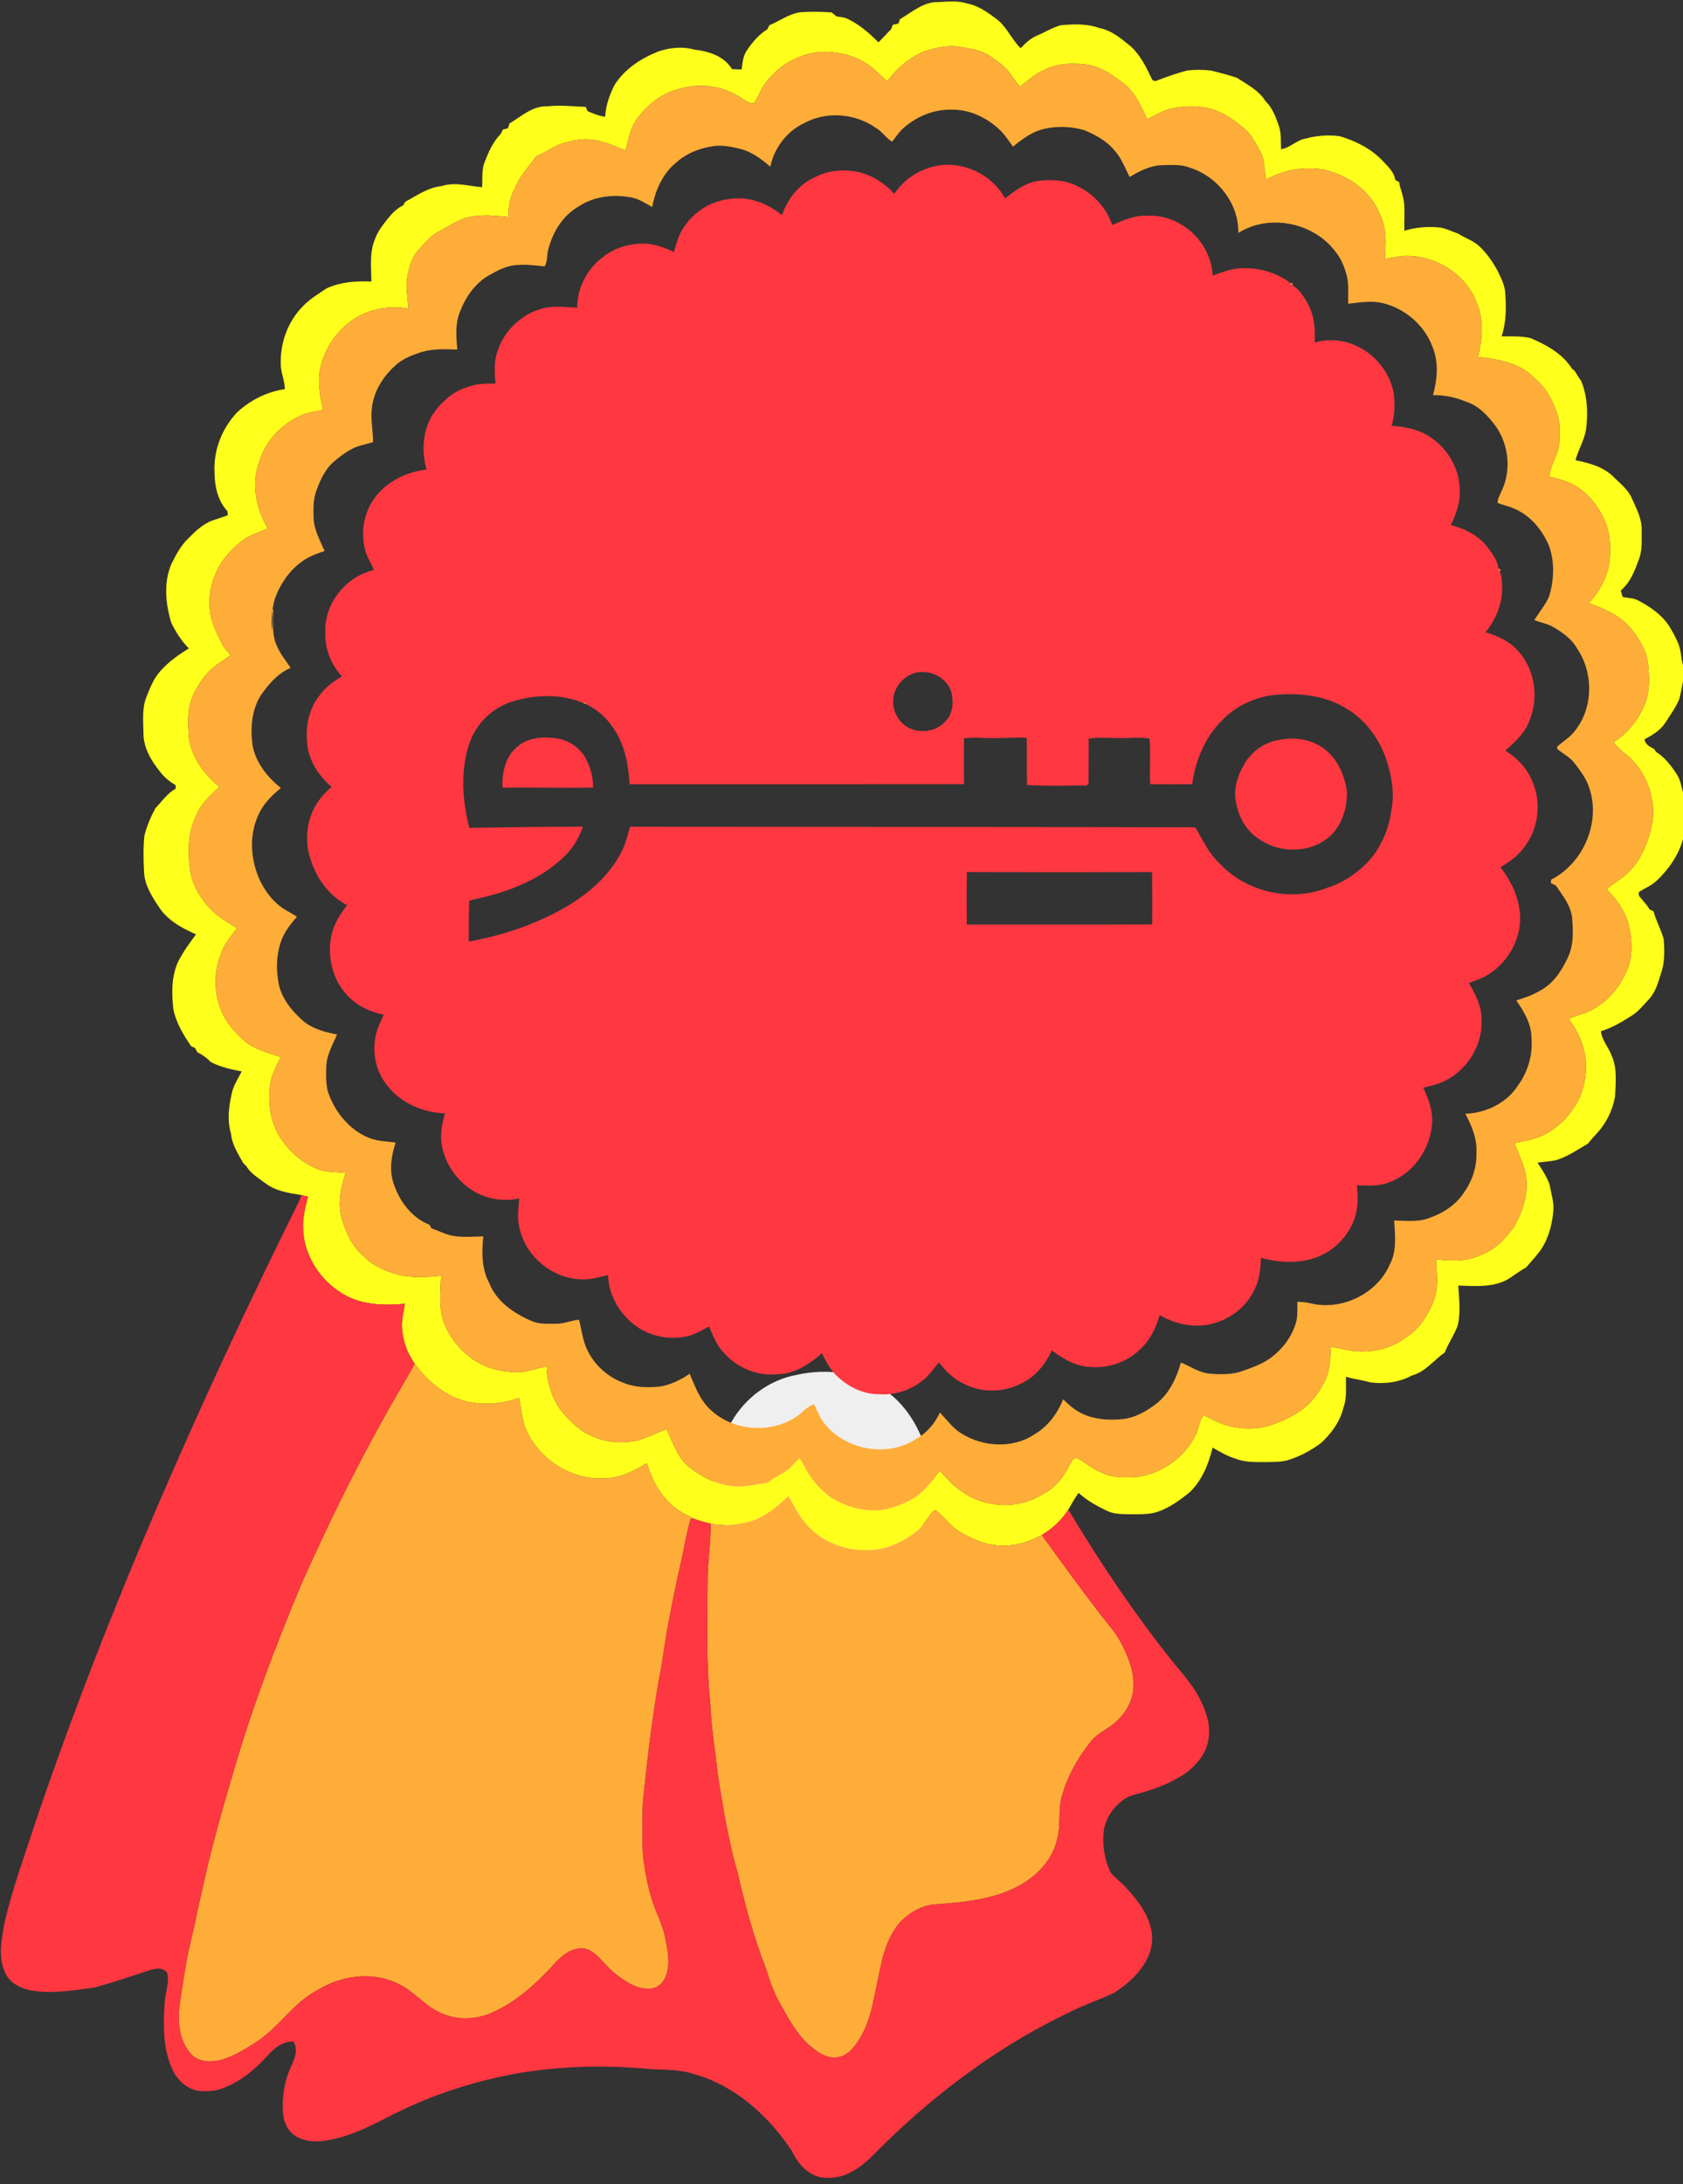
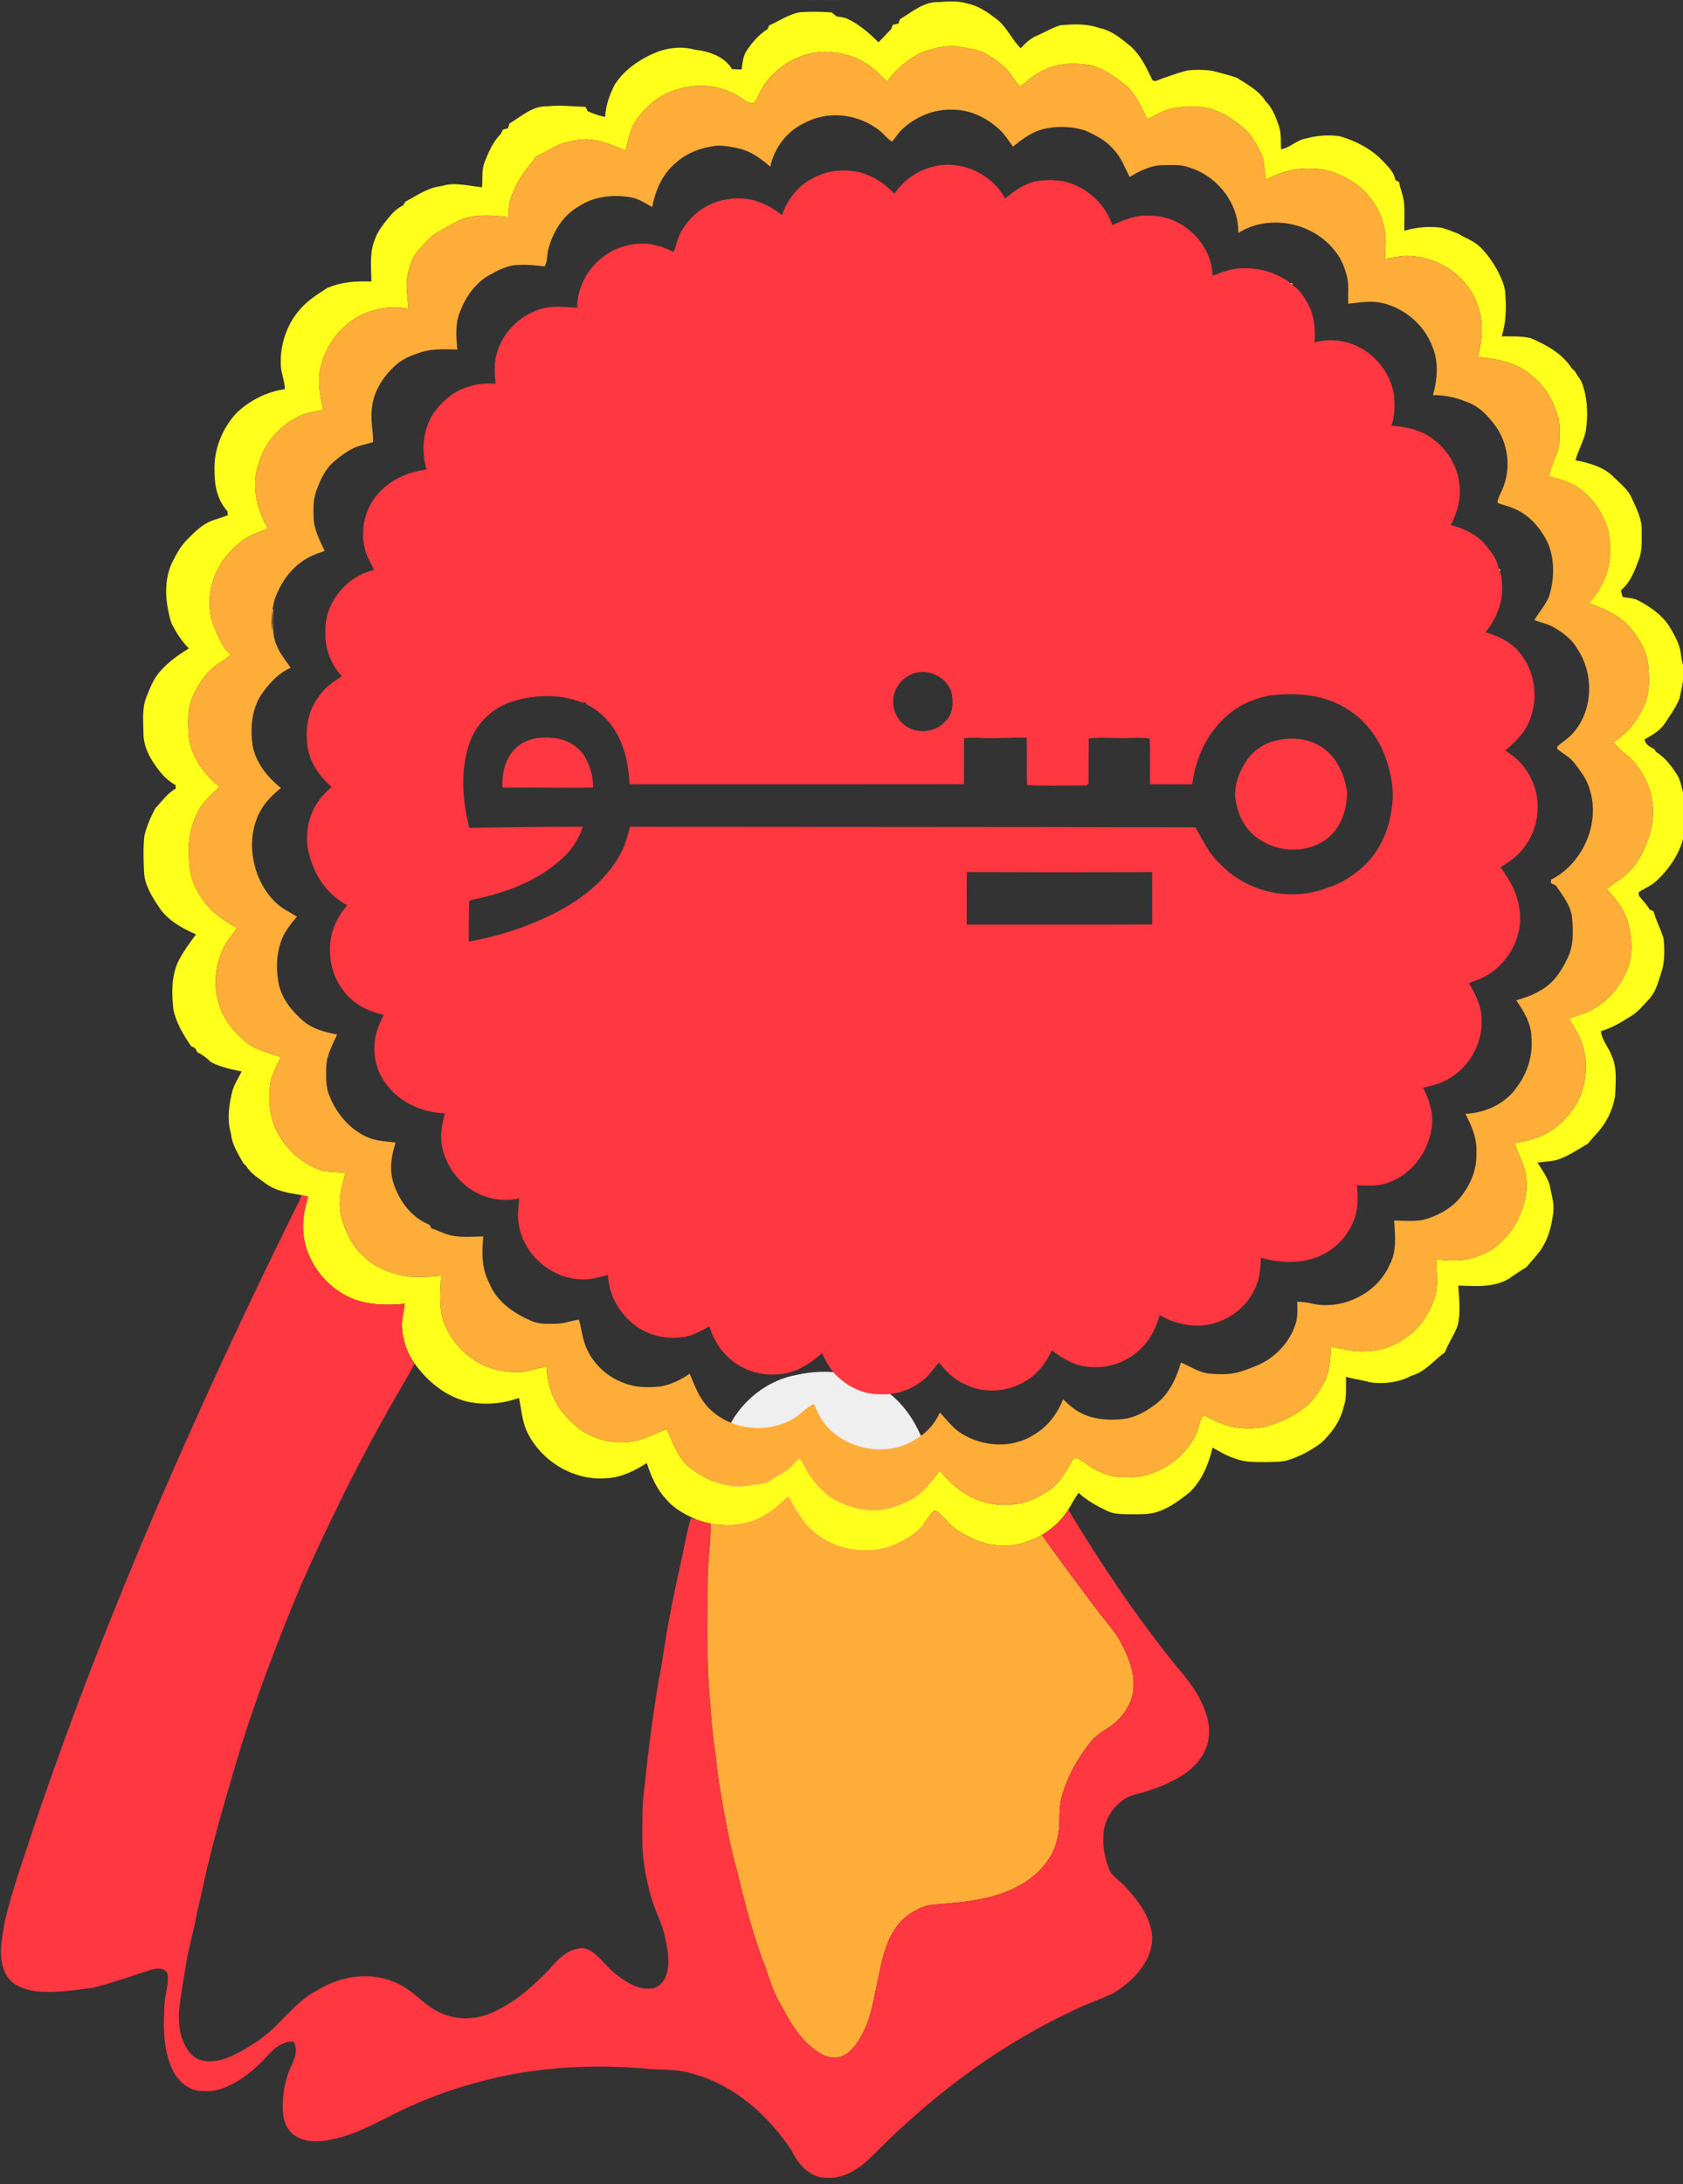
<svg xmlns="http://www.w3.org/2000/svg" xmlns:ns1="http://www.inkscape.org/namespaces/inkscape" xmlns:ns2="http://sodipodi.sourceforge.net/DTD/sodipodi-0.dtd" width="128" height="166" viewBox="0 0 33.867 43.921" version="1.1" id="svg5" xml:space="preserve" ns1:version="1.2.2 (732a01da63, 2022-12-09)" ns2:docname="minoo.svg">
  <rect x="0" y="0" width="33.867" height="43.921" fill="#333333" stroke="none" />
  <defs id="defs2">
    <clipPath id="clipPath75">
      <path d="M 0,500 H 500 V 0 H 0 Z" id="path73" />
    </clipPath>
  </defs>
  <g ns1:label="Layer 1" ns1:groupmode="layer" id="layer1" />
  <g id="g326" transform="translate(-10.151,-6.972)">
    <g id="g69" transform="matrix(0.109,0,0,-0.109,-0.118,56.135)">
      <g id="g71" clip-path="url(#clipPath75)">
        <g id="g77" transform="translate(377.727,146.981)" />
        <g id="g85" transform="translate(245.694,361.609)">
          <path d="M 0,0 0.503,0.176 0.996,-0.199 0.972,-0.731 C 0.732,-0.55 0.246,-0.181 0,0" style="fill:#efeff0;fill-opacity:1;fill-rule:nonzero;stroke:none" id="path87" />
        </g>
        <g id="g89" transform="translate(320.695,259.103)">
          <path d="M 0,0 0.51,-0.141 0.715,-0.726 0.398,-1.147 C 0.299,-0.861 0.1,-0.287 0,0" style="fill:#efeff0;fill-opacity:1;fill-rule:nonzero;stroke:none" id="path91" />
        </g>
        <g id="g97" transform="translate(241.22,197.376)">
          <path d="m 0,0 c 5.827,1.323 12.468,0.475 17.187,-3.408 4.609,-3.643 6.998,-9.405 7.824,-15.091 0.082,-5.322 -1.476,-10.897 -5.066,-14.939 -6.582,-7.131 -18.376,-7.635 -26.222,-2.324 -4.562,2.688 -7.449,7.607 -8.48,12.707 -1.323,4.937 0.258,10.172 2.805,14.435 C -9.416,-4.233 -5.012,-0.932 0,0" style="fill:#efeff0;fill-opacity:1;fill-rule:nonzero;stroke:none" id="path99" />
        </g>
        <g id="g101" transform="translate(264.597,441.47)">
          <path d="m 0,0 c -2.633,-1.193 -4.911,-3.11 -6.597,-5.455 -1.367,1.211 -2.588,2.624 -4.204,3.519 -2.122,1.32 -4.634,1.846 -7.105,1.957 -4.216,0.024 -8.315,-2.14 -10.909,-5.421 -1.022,-1.224 -1.497,-2.771 -2.359,-4.094 -0.914,-0.09 -1.644,0.535 -2.362,0.992 -3.186,2.155 -7.306,2.795 -11.009,1.791 -3.51,-0.73 -6.521,-3.086 -8.487,-6.032 -1.109,-1.611 -1.373,-3.591 -1.869,-5.439 -1.926,0.763 -3.832,1.659 -5.909,1.929 -1.878,0.349 -3.771,-0.084 -5.574,-0.595 -1.816,-0.511 -3.303,-1.743 -5.04,-2.437 -1.38,-1.947 -3.077,-3.706 -3.949,-5.968 -0.887,-1.593 -1.187,-3.4 -1.157,-5.206 -2.377,0.238 -4.815,0.505 -7.177,-0.003 -2.077,-0.435 -3.814,-1.716 -5.668,-2.675 -1.569,-0.775 -2.629,-2.212 -3.787,-3.467 -1.175,-1.287 -1.671,-3.009 -1.992,-4.683 -0.388,-2.023 0.051,-4.072 0.162,-6.101 -3.023,0.656 -6.179,0.078 -8.941,-1.253 -3.789,-2.017 -6.572,-5.794 -7.38,-10.011 -0.424,-2.479 0.047,-4.979 0.537,-7.408 -1.25,-0.246 -2.524,-0.423 -3.72,-0.871 -3.796,-1.572 -6.921,-4.824 -8.072,-8.803 -1.497,-4.027 -0.505,-8.565 1.608,-12.181 -1.626,-0.732 -3.403,-1.213 -4.821,-2.337 -1.052,-0.833 -1.996,-1.794 -2.867,-2.811 -2.426,-2.948 -3.529,-6.966 -2.871,-10.737 0.295,-1.837 1.176,-3.502 1.966,-5.163 0.412,-0.893 1.088,-1.617 1.77,-2.311 -1.556,-1.164 -3.323,-2.107 -4.574,-3.634 -1.112,-1.352 -2.035,-2.87 -2.657,-4.508 -0.784,-2.062 -0.661,-4.315 -0.555,-6.48 0.261,-3.918 2.752,-7.291 5.703,-9.707 -1.716,-1.553 -3.507,-3.173 -4.351,-5.394 -1.512,-3.149 -1.575,-6.771 -1.046,-10.164 0.397,-2.455 1.698,-4.667 3.303,-6.53 1.476,-1.693 3.453,-2.808 5.322,-3.997 -0.7,-0.944 -1.457,-1.846 -2.086,-2.841 -1.953,-3.441 -2.434,-7.729 -1.135,-11.483 0.796,-2.509 2.509,-4.625 4.46,-6.341 1.917,-1.71 4.483,-2.281 6.849,-3.099 -0.779,-1.58 -1.665,-3.158 -1.951,-4.919 -0.406,-3.036 -0.132,-6.23 1.295,-8.98 1.702,-3.174 4.562,-5.723 7.946,-6.97 1.518,-0.396 3.108,-0.333 4.658,-0.505 -0.829,-2.689 -1.478,-5.571 -0.709,-8.36 0.752,-2.594 1.912,-5.215 4.04,-6.979 1.694,-1.824 4.06,-2.764 6.404,-3.434 2.584,-0.661 5.277,-0.445 7.904,-0.208 -0.072,-2.786 -0.469,-5.674 0.436,-8.373 1.139,-3.206 3.495,-5.956 6.446,-7.642 2.227,-1.28 4.83,-1.77 7.378,-1.756 1.794,0.013 3.456,0.773 5.214,1.032 0.099,-3.228 1.163,-6.498 3.351,-8.92 1.461,-1.575 3.059,-3.117 5.082,-3.934 2.612,-1.173 5.605,-1.431 8.391,-0.788 1.845,0.512 3.543,1.428 5.332,2.098 1.168,-2.401 1.953,-5.151 4.093,-6.918 2.719,-2.191 6.115,-3.799 9.677,-3.672 1.638,0.104 3.251,0.435 4.868,0.693 1.031,0.833 2.224,1.41 3.342,2.102 0.977,0.606 1.647,1.559 2.468,2.338 0.435,-0.178 0.576,-0.677 0.811,-1.049 1.205,-2.522 3.072,-4.764 5.404,-6.318 3.047,-1.785 6.746,-2.68 10.238,-1.866 2.044,0.55 4.076,1.331 5.749,2.66 1.531,1.19 2.558,2.864 3.769,4.348 1.277,-1.361 2.518,-2.795 4.1,-3.825 4.339,-3.122 10.632,-3.354 15.111,-0.376 2.193,1.064 3.657,3.084 4.742,5.196 0.382,0.538 0.679,1.651 1.541,1.308 1.416,-0.781 2.621,-1.93 4.156,-2.519 2.159,-1.13 4.665,-1.106 7.031,-0.887 4.534,0.683 8.678,3.691 10.644,7.853 0.562,1.118 0.562,2.513 1.409,3.472 0.983,-0.388 1.885,-0.962 2.87,-1.353 2.675,-1.133 5.705,-1.305 8.539,-0.761 2.909,0.872 5.8,2.141 8.03,4.256 1.232,1.224 2.197,2.7 2.967,4.247 0.961,1.948 0.958,4.168 1.123,6.284 1.957,-0.375 3.904,-0.961 5.918,-0.893 2.873,0.016 5.749,0.887 8.021,2.678 2.374,1.488 3.883,3.961 4.949,6.486 1.029,2.485 0.575,5.226 0.505,7.828 2.627,-0.246 5.383,-0.447 7.86,0.655 2.854,0.929 5.048,3.16 6.674,5.602 1.476,2.675 2.497,5.786 2.085,8.866 -0.237,2.266 -1.448,4.229 -2.136,6.357 1.89,0.327 3.82,0.664 5.533,1.577 2.722,1.341 4.845,3.687 6.268,6.336 1.353,2.864 1.741,6.208 0.993,9.295 -0.475,2.083 -1.56,3.946 -2.765,5.683 1.001,0.511 2.1,0.757 3.155,1.136 2.982,1.295 5.479,3.633 6.94,6.542 1.76,2.871 1.718,6.447 0.959,9.624 -0.614,2.599 -2.276,4.772 -4.082,6.668 1.508,1.208 3.257,2.134 4.535,3.613 1.093,1.183 1.902,2.599 2.527,4.078 1.149,2.623 1.846,5.545 1.38,8.409 -0.451,3.125 -1.972,6.097 -4.289,8.246 -1.03,0.841 -2.095,1.659 -2.885,2.741 2.78,1.713 4.791,4.445 5.963,7.459 0.736,2.191 0.655,4.562 0.427,6.831 -0.271,2.678 -1.771,5.043 -3.489,7.036 -1.966,2.196 -4.752,3.317 -7.445,4.324 2.062,2.279 3.646,5.148 3.847,8.262 0.087,2.035 0.141,4.147 -0.586,6.085 -1.04,2.853 -2.906,5.458 -5.47,7.12 -1.529,0.983 -3.314,1.434 -5.057,1.87 0.143,2.196 1.616,4.018 1.794,6.205 0.117,1.512 0.165,3.054 -0.135,4.548 -0.785,2.837 -2.167,5.587 -4.485,7.477 -2.713,2.743 -6.683,3.483 -10.371,3.838 0.787,3.224 1.13,6.797 -0.216,9.92 -1.962,5.443 -7.814,8.962 -13.506,8.728 -1.172,-0.079 -2.318,-0.361 -3.471,-0.56 0.078,2.068 0.324,4.187 -0.211,6.215 -0.525,1.945 -1.403,3.817 -2.726,5.35 -2.073,2.542 -5.129,4.142 -8.276,4.908 -3.634,0.63 -7.525,-0.006 -10.729,-1.849 -0.186,1.127 -0.291,2.263 -0.459,3.393 -0.148,1.142 -0.776,2.131 -1.332,3.111 -0.646,1.124 -1.362,2.239 -2.383,3.056 -1.467,1.196 -2.996,2.365 -4.767,3.069 -2.744,1.115 -5.839,1.123 -8.688,0.444 -1.545,-0.348 -2.882,-1.232 -4.288,-1.914 -1.179,2.287 -2.137,4.844 -4.235,6.473 -1.977,1.521 -4.079,3.099 -6.597,3.544 -2.762,0.421 -5.713,0.357 -8.247,-0.953 -1.715,-0.649 -2.957,-2.04 -4.457,-3.026 -1.124,1.217 -1.827,2.785 -3.122,3.846 -1.106,0.902 -2.263,1.768 -3.544,2.408 C 9.813,0.46 8.271,0.691 6.759,0.937 4.469,1.301 2.155,0.739 0,0 m -4.223,6.038 c 2.206,1.292 4.328,3.215 7.038,3.149 1.81,0.084 3.673,0.289 5.431,-0.285 1.999,-0.397 3.697,-1.599 5.29,-2.804 1.929,-1.431 2.822,-3.772 4.508,-5.431 0.881,0.938 1.83,1.852 3.044,2.344 1.439,0.607 2.792,1.449 4.295,1.891 2.41,0.234 4.911,0.324 7.224,-0.514 2.267,-0.442 4.055,-1.987 5.791,-3.402 1.744,-1.593 2.802,-3.754 3.802,-5.855 0.145,-0.505 0.671,-0.625 1.107,-0.384 1.752,0.676 3.534,1.289 5.346,1.788 1.566,0.213 3.173,0.195 4.74,-0.027 1.529,-0.385 3.059,-0.781 4.555,-1.28 1.903,-1.242 4.055,-2.311 5.289,-4.31 1.287,-1.238 1.912,-2.954 2.483,-4.604 0.484,-1.374 0.309,-2.849 0.39,-4.277 1.707,0.268 2.922,1.74 4.644,1.987 2.008,0.556 4.117,0.691 6.179,0.417 2.966,-0.865 5.839,-2.314 7.979,-4.586 0.971,-1.019 2.079,-2.046 2.302,-3.513 0.225,-0.117 0.457,-0.231 0.694,-0.348 0.217,-1.356 0.836,-2.615 0.929,-3.994 0.129,-1.666 -0.003,-3.333 0.036,-5.001 2.203,0.655 4.508,0.847 6.792,0.562 1.106,-0.247 2.137,-0.74 3.203,-1.122 1.28,-0.841 2.814,-1.283 3.929,-2.374 1.361,-1.292 2.419,-2.867 3.323,-4.499 0.668,-1.385 1.392,-2.818 1.407,-4.393 0.186,-2.573 0.118,-5.178 -0.685,-7.652 1.769,-0.039 3.576,0.082 5.316,-0.321 2.912,-1.244 5.875,-2.84 7.627,-5.59 0.181,-0.165 0.367,-0.331 0.56,-0.499 0.357,-0.622 0.745,-1.226 1.166,-1.812 1.151,-2.744 1.28,-5.792 0.943,-8.716 -0.258,-2.1 -1.454,-3.91 -1.983,-5.929 2.533,-0.499 5.238,-1.217 7.095,-3.137 1.208,-1.203 2.648,-2.285 3.322,-3.911 0.865,-1.902 1.908,-3.861 1.805,-6.016 0,-1.816 0.135,-3.721 -0.594,-5.431 -0.734,-2.01 -1.551,-4.108 -3.252,-5.509 0.095,-0.408 0.192,-0.823 0.348,-1.223 0.935,-0.201 1.948,-0.144 2.81,-0.619 2.173,-1.133 4.301,-2.566 5.686,-4.631 0.634,-1.016 1.22,-2.068 1.692,-3.171 0.562,-1.208 0.523,-2.578 0.866,-3.852 0.52,-2.158 -0.133,-4.331 -0.574,-6.441 -0.634,-1.629 -1.696,-3.047 -2.639,-4.508 -0.898,-1.409 -2.392,-2.26 -3.819,-3.041 0.14,-0.932 0.961,-1.383 1.742,-1.743 0.136,-0.195 0.274,-0.394 0.418,-0.595 1.605,-0.983 2.753,-2.518 3.769,-4.066 0.796,-1.152 0.869,-2.597 1.364,-3.88 0.562,-2.699 0.881,-5.62 -0.216,-8.235 -0.83,-2.9 -2.606,-5.448 -4.781,-7.504 -0.953,-0.947 -2.245,-1.412 -3.339,-2.158 -0.055,-0.334 -0.039,-0.697 0.234,-0.943 0.601,-0.74 1.271,-1.428 1.755,-2.261 0.234,-0.111 0.472,-0.225 0.715,-0.339 0.469,-1.74 1.368,-3.333 1.866,-5.064 0.187,-2.149 0.244,-4.379 -0.501,-6.44 -0.52,-1.668 -0.995,-3.444 -2.233,-4.746 -1.079,-1.148 -2.08,-2.431 -3.484,-3.204 -1.691,-1.072 -3.422,-2.1 -5.358,-2.662 0.178,-1.698 1.436,-2.967 1.989,-4.532 1.062,-2.359 0.719,-5.022 0.619,-7.532 -0.456,-2.563 -1.668,-5.027 -3.482,-6.909 -0.532,-0.58 -1.043,-1.178 -1.542,-1.785 -1.888,-1.091 -3.706,-2.371 -5.81,-3.021 -1.147,-0.257 -2.326,-0.309 -3.486,-0.474 0.863,-1.301 1.762,-2.623 2.261,-4.117 0.267,-1.668 0.868,-3.3 0.651,-5.016 -0.264,-2.576 -0.979,-5.19 -2.545,-7.294 -0.784,-1.016 -1.656,-1.953 -2.485,-2.928 -1.263,-0.658 -2.354,-1.586 -3.583,-2.296 -2.759,-1.412 -5.939,-1.108 -8.925,-1.03 0.162,-2.432 0.459,-4.902 -0.082,-7.312 -0.616,-1.758 -1.746,-3.276 -2.394,-5.019 -2.047,-1.422 -3.601,-3.606 -6.12,-4.27 -2.317,-1.272 -5.067,-1.599 -7.667,-1.25 -1.463,0.438 -2.993,0.58 -4.456,1.018 -0.066,-1.863 0.204,-3.799 -0.451,-5.593 -0.597,-2.611 -2.251,-4.862 -4.195,-6.647 -1.869,-1.368 -3.949,-2.485 -6.17,-3.162 -1.325,-0.346 -2.708,-0.298 -4.064,-0.327 -1.854,0.005 -3.774,-0.067 -5.526,0.636 -1.517,0.433 -2.858,1.286 -4.231,2.029 -0.719,-3.014 -1.96,-6.071 -4.241,-8.246 -1.824,-1.458 -3.756,-2.889 -5.999,-3.622 -1.595,-0.508 -3.294,-0.403 -4.943,-0.42 -1.461,0.026 -3.006,-0.028 -4.343,0.648 -1.854,0.887 -3.684,1.897 -5.205,3.294 -0.716,-0.98 -1.283,-2.049 -1.905,-3.089 -1.212,-1.933 -2.94,-3.516 -4.894,-4.68 -2.082,-1.132 -4.393,-1.944 -6.785,-1.947 -3.087,-0.139 -6.053,1.094 -8.613,2.72 -1.6,0.982 -2.627,2.624 -4.124,3.718 -0.099,0.003 -0.294,0.014 -0.394,0.02 -1.118,-1.114 -1.757,-2.636 -2.99,-3.651 -1.532,-1.292 -3.317,-2.287 -5.202,-2.963 -5.56,-1.81 -12.289,-0.036 -15.85,4.703 -1.115,1.413 -1.923,3.026 -2.828,4.571 -2.034,-1.893 -4.201,-3.801 -6.915,-4.625 -2.401,-0.694 -4.977,-0.941 -7.441,-0.448 -0.815,0.181 -1.614,0.412 -2.405,0.664 -2.148,0.917 -4.297,2.035 -5.821,3.857 -1.749,1.869 -2.771,4.249 -3.552,6.653 -2.269,-1.431 -4.757,-2.705 -7.495,-2.792 -6.113,-0.528 -12.208,3.269 -14.726,8.806 -0.827,1.902 -0.941,3.997 -1.374,6.002 -3.092,-1.107 -6.491,-1.386 -9.698,-0.65 -3.943,0.992 -7.231,3.735 -9.557,6.99 -1.521,2.089 -2.338,4.65 -2.353,7.228 0.039,1.283 0.361,2.534 0.535,3.802 -3.264,-0.297 -6.66,-0.271 -9.74,0.973 -5.103,2.15 -8.917,7.349 -9.04,12.936 -0.105,2.001 0.415,3.952 0.92,5.869 -0.403,0.09 -0.806,0.181 -1.209,0.265 -2.314,0.369 -4.757,0.739 -6.681,2.19 -1.259,0.953 -2.728,1.779 -3.531,3.189 -0.18,0.168 -0.357,0.334 -0.534,0.499 -0.944,1.71 -2.074,3.399 -2.27,5.397 -0.778,2.645 -0.399,5.455 0.28,8.073 0.4,1.232 1.094,2.332 1.692,3.47 -1.945,0.374 -3.916,0.803 -5.686,1.726 -0.727,0.742 -1.566,1.367 -2.507,1.809 -0.135,0.258 -0.27,0.514 -0.403,0.769 -0.258,0.13 -0.513,0.259 -0.769,0.385 -1.388,2.038 -2.701,4.21 -3.233,6.642 -0.361,2.99 -0.418,6.169 0.874,8.961 0.905,1.783 2.095,3.399 3.282,5.001 -2.618,1.148 -5.31,2.621 -6.882,5.101 -1.302,1.941 -2.618,4.054 -2.714,6.458 -0.102,2.197 -0.16,4.406 0.06,6.597 0.43,1.794 1.169,3.504 2.044,5.124 1.205,1.244 2.193,2.746 3.747,3.6 -0.009,0.219 -0.015,0.435 -0.021,0.649 -1.082,0.625 -2.053,1.427 -2.825,2.413 -1.653,2.05 -3.131,4.472 -3.11,7.195 -0.033,2.305 -0.313,4.752 0.652,6.915 0.64,1.65 1.352,3.333 2.576,4.64 1.469,1.639 3.29,2.912 5.151,4.067 -1.362,1.352 -2.39,2.996 -3.237,4.706 -1.07,3.528 -1.47,7.501 0.063,10.96 0.808,1.602 1.65,3.234 2.948,4.496 1.352,1.365 2.777,2.786 4.622,3.447 0.944,0.289 1.87,0.622 2.798,0.953 -0.027,0.252 -0.051,0.499 -0.072,0.745 -1.776,1.909 -2.38,4.604 -2.374,7.147 -0.234,4.057 1.356,8.114 4.132,11.056 2.429,2.278 5.545,3.835 8.845,4.319 -0.012,1.626 -0.8,3.126 -0.751,4.751 -0.106,3.883 1.361,7.835 4.126,10.585 1.286,1.325 2.873,2.296 4.409,3.3 2.56,1.139 5.409,1.337 8.18,1.211 0.015,2.6 -0.394,5.344 0.673,7.805 0.481,1.466 1.482,2.663 2.42,3.859 0.766,0.959 1.653,1.857 2.78,2.389 0.132,0.225 0.267,0.451 0.405,0.676 2.14,1.142 4.196,2.633 6.681,2.879 2.47,0.809 5.01,0.009 7.492,-0.21 0.117,1.575 -0.138,3.233 0.502,4.724 0.712,1.834 1.53,3.697 2.942,5.109 0.129,0.268 0.262,0.532 0.391,0.8 0.316,0.081 0.628,0.162 0.946,0.243 0.088,0.294 0.178,0.589 0.271,0.884 2.194,1.31 4.28,3.297 7.017,3.17 2.348,0.274 4.695,-0.033 7.045,-0.102 0.12,-0.268 0.246,-0.535 0.372,-0.799 1.046,-0.436 2.098,-0.887 3.234,-1.025 0.099,2.082 0.824,4.075 1.759,5.917 1.881,2.931 4.922,4.902 8.117,6.149 2.118,0.703 4.439,0.941 6.608,0.316 2.597,-0.28 5.509,-1.211 6.922,-3.586 0.595,-0.042 1.193,-0.057 1.794,-0.069 0.147,1.182 0.24,2.434 0.922,3.456 1.019,1.545 2.267,2.991 3.847,3.979 0.103,0.235 0.211,0.469 0.316,0.701 1.893,0.802 3.612,2.082 5.68,2.419 1.945,0.138 3.898,0.111 5.842,-0.033 0.301,-0.253 0.607,-0.499 0.917,-0.746 0.598,-0.095 1.217,-0.129 1.797,-0.333 2.269,-1.037 4.199,-2.669 5.926,-4.442 0.812,0.772 1.533,1.635 2.336,2.416 0.105,0.274 0.213,0.547 0.324,0.821 0.336,0.078 0.676,0.15 1.022,0.225 0.099,0.274 0.201,0.547 0.309,0.821" style="fill:#ffff1c;fill-opacity:1;fill-rule:nonzero;stroke:none" id="path103" />
        </g>
        <g id="g105" transform="translate(260.678,427.117)">
          <path d="m 0,0 c -0.664,-0.679 -1.154,-1.505 -1.782,-2.212 -1.088,0.634 -1.755,1.792 -2.846,2.438 -3.81,2.764 -9.211,3.269 -13.368,0.982 -3.212,-1.487 -5.542,-4.601 -6.263,-8.045 -1.574,1.371 -3.3,2.663 -5.334,3.243 -1.572,0.397 -3.189,0.736 -4.818,0.601 -2.648,-0.313 -5.265,-1.301 -7.261,-3.108 -2.464,-2.019 -3.826,-5.09 -4.381,-8.171 -1.223,0.646 -2.386,1.473 -3.763,1.752 -3.348,0.631 -6.999,0.268 -9.875,-1.68 -2.94,-1.689 -4.776,-4.781 -5.581,-8 -0.247,-1.004 -0.108,-2.116 -0.644,-3.032 -1.616,0.186 -3.239,0.39 -4.868,0.27 -1.953,-0.018 -3.724,-0.965 -5.385,-1.891 -2.585,-1.463 -4.346,-4.044 -5.395,-6.767 -0.893,-2.203 -0.691,-4.634 -0.475,-6.948 -2.146,0.05 -4.349,0.189 -6.434,-0.409 -1.8,-0.568 -3.634,-1.251 -5.043,-2.558 -2.266,-2.058 -4.046,-4.862 -4.304,-7.97 -0.261,-2.053 0.253,-4.096 0.222,-6.152 -1.388,-0.393 -2.84,-0.652 -4.117,-1.358 -1.082,-0.598 -2.074,-1.349 -3.014,-2.152 -1.662,-1.364 -2.582,-3.387 -3.306,-5.358 -0.628,-1.644 -0.586,-3.43 -0.535,-5.158 0.088,-2.172 1.175,-4.108 2.035,-6.052 -1.557,-0.508 -3.123,-1.103 -4.427,-2.122 -2.251,-1.662 -3.802,-4.09 -4.769,-6.686 -0.547,-1.921 -0.662,-3.932 -0.514,-5.918 0.162,1.307 0.162,2.624 0.108,3.937 l 0.132,-0.024 c 0.006,-2.278 -0.357,-4.716 0.721,-6.826 0.596,-1.442 1.638,-2.617 2.471,-3.918 -2.356,-1.013 -4.073,-2.994 -5.497,-5.055 -1.734,-2.756 -1.954,-6.155 -1.521,-9.308 0.61,-3.173 2.744,-5.818 5.214,-7.795 -0.838,-0.716 -1.674,-1.44 -2.395,-2.276 -2.016,-2.262 -2.96,-5.346 -2.936,-8.345 0.066,-4.015 1.653,-8.099 4.691,-10.795 1.07,-0.971 2.404,-1.554 3.61,-2.329 -1.034,-1.215 -2.065,-2.468 -2.705,-3.946 -1.112,-2.711 -1.214,-5.755 -0.631,-8.605 0.613,-2.647 2.395,-4.847 4.394,-6.611 1.767,-1.539 4.105,-2.143 6.356,-2.579 -0.845,-1.92 -1.954,-3.826 -2.002,-5.981 -0.045,-1.46 -0.072,-2.947 0.253,-4.384 1.193,-3.766 3.895,-7.156 7.597,-8.692 1.578,-0.633 3.297,-0.658 4.962,-0.877 -0.785,-2.395 -1.226,-5.016 -0.403,-7.468 1.034,-3.288 3.363,-6.425 6.654,-7.7 0.114,-0.216 0.232,-0.432 0.352,-0.655 1.253,-0.421 2.431,-1.06 3.729,-1.344 1.926,-0.369 3.901,-0.189 5.848,-0.143 -0.297,-2.909 -0.321,-5.978 1.106,-8.629 1.344,-3.401 4.535,-5.574 7.778,-6.969 1.407,-0.64 2.984,-0.523 4.493,-0.52 1.461,-0.012 2.831,0.586 4.271,0.746 0.396,-1.221 0.505,-2.516 0.883,-3.748 0.956,-3.652 3.892,-6.66 7.42,-7.922 2.095,-0.866 4.43,-0.869 6.651,-0.67 1.987,0.339 3.85,1.231 5.5,2.368 0.856,-2.008 1.617,-4.124 3.05,-5.809 4.018,-4.667 11.531,-5.531 16.611,-2.137 1.139,0.723 1.959,1.92 3.287,2.335 0.694,-1.479 1.335,-3.032 2.489,-4.226 4.054,-4.351 11.35,-5.539 16.37,-2.179 1.956,1.082 3.471,2.843 4.388,4.869 1.259,-1.337 2.362,-2.873 3.945,-3.859 4.019,-2.521 9.53,-2.851 13.548,-0.15 2.459,1.452 4.211,3.82 5.257,6.443 1.091,-1.043 2.229,-2.092 3.636,-2.698 2.26,-1.049 4.818,-1.199 7.267,-0.959 2.386,0.217 4.517,1.481 6.389,2.9 2.326,1.89 3.67,4.695 4.442,7.535 1.788,-0.707 3.423,-1.903 5.398,-2.059 2.019,-0.148 4.123,-0.198 6.049,0.528 1.671,0.583 3.364,1.191 4.842,2.186 2.416,1.688 4.333,4.177 5.052,7.062 0.24,1.157 0.15,2.347 0.162,3.516 0.781,-0.045 1.565,-0.102 2.335,-0.279 5.749,-1.467 12.385,1.679 14.738,7.162 1.328,2.472 0.965,5.394 0.806,8.084 2.046,-0.006 4.165,-0.307 6.148,0.357 2.536,0.826 4.956,2.284 6.516,4.493 1.604,2.164 2.611,4.829 2.516,7.546 0.183,2.597 -0.848,5.065 -2.047,7.303 3.66,0.133 7.417,1.843 9.511,4.923 1.957,2.575 2.994,5.854 2.694,9.091 0.009,2.591 -1.389,4.851 -2.799,6.912 1.527,0.457 3.054,0.971 4.424,1.803 2.365,1.248 3.913,3.586 5.022,5.945 1.184,2.338 1.07,5.031 0.854,7.564 -0.277,2.269 -1.771,4.072 -3.009,5.897 -0.3,0.135 -0.601,0.267 -0.896,0.397 0.006,0.219 0.019,0.438 0.034,0.654 5.902,2.991 9.199,10.522 7.071,16.846 -0.531,1.781 -1.691,3.278 -2.81,4.727 -0.833,1.1 -2.13,1.668 -3.134,2.575 0,0.1 -0.003,0.295 -0.003,0.391 0.94,0.88 2.089,1.523 2.933,2.513 3.727,4.21 3.889,10.897 0.799,15.51 -0.952,1.725 -2.56,2.948 -4.237,3.919 -1.139,0.724 -2.497,0.932 -3.736,1.413 0.911,1.427 2.026,2.743 2.723,4.3 0.956,3.047 1.082,6.419 -0.003,9.451 -1.274,2.925 -3.465,5.608 -6.476,6.834 -0.974,0.439 -2.029,0.644 -3.015,1.035 0.03,0.922 0.574,1.694 0.902,2.527 1.614,3.675 1.123,8.168 -1.133,11.471 -1.44,1.972 -3.189,3.919 -5.587,4.682 -1.935,0.797 -4.003,1.233 -6.098,1.202 0.809,2.919 1.091,6.146 -0.126,8.993 -1.484,3.937 -5.013,6.957 -9.079,7.966 -2.122,0.533 -4.307,0.13 -6.435,-0.096 -0.095,1.686 0.157,3.406 -0.249,5.068 -0.424,1.589 -1.004,3.173 -2.058,4.456 -3.986,5.44 -12.259,7.174 -17.993,3.529 0.111,5.466 -3.895,10.506 -9.052,12.081 -1.56,0.604 -3.261,0.448 -4.896,0.436 -1.782,-0.018 -3.465,-0.719 -5.015,-1.542 -0.368,-0.223 -0.722,-0.457 -1.104,-0.641 -0.881,1.707 -1.535,3.571 -2.879,4.99 -1.419,1.71 -3.428,2.759 -5.433,3.618 -2.714,0.806 -5.648,0.845 -8.361,0.018 -1.821,-0.649 -3.379,-1.815 -4.857,-3.026 -0.676,0.916 -1.307,1.866 -2.065,2.719 C 16.049,2.071 12.68,3.769 9.151,3.688 5.755,3.772 2.455,2.299 0,0 m 3.919,14.354 c 2.155,0.739 4.469,1.301 6.759,0.937 1.511,-0.246 3.053,-0.478 4.474,-1.07 1.281,-0.64 2.438,-1.505 3.544,-2.407 1.295,-1.061 1.998,-2.629 3.122,-3.847 1.5,0.986 2.742,2.377 4.457,3.027 2.534,1.31 5.485,1.373 8.246,0.952 2.519,-0.445 4.621,-2.022 6.598,-3.543 2.098,-1.629 3.056,-4.186 4.235,-6.473 1.406,0.682 2.743,1.565 4.288,1.914 2.849,0.679 5.944,0.67 8.688,-0.445 1.771,-0.703 3.3,-1.872 4.767,-3.068 1.021,-0.818 1.737,-1.933 2.382,-3.057 0.557,-0.98 1.185,-1.968 1.333,-3.11 0.167,-1.13 0.273,-2.266 0.459,-3.393 3.204,1.842 7.095,2.479 10.729,1.848 3.146,-0.766 6.203,-2.365 8.276,-4.908 1.323,-1.532 2.201,-3.404 2.726,-5.349 0.535,-2.029 0.289,-4.147 0.211,-6.215 1.153,0.198 2.299,0.481 3.471,0.559 5.692,0.234 11.544,-3.285 13.505,-8.727 1.347,-3.123 1.004,-6.696 0.217,-9.921 3.688,-0.354 7.657,-1.094 10.371,-3.838 2.318,-1.89 3.7,-4.64 4.485,-7.477 0.3,-1.493 0.252,-3.035 0.134,-4.547 -0.177,-2.188 -1.65,-4.009 -1.793,-6.206 1.743,-0.436 3.528,-0.886 5.057,-1.869 2.564,-1.662 4.43,-4.268 5.47,-7.12 0.727,-1.938 0.673,-4.051 0.586,-6.085 -0.201,-3.114 -1.785,-5.984 -3.847,-8.262 2.693,-1.007 5.479,-2.128 7.444,-4.325 1.719,-1.992 3.219,-4.357 3.49,-7.035 0.228,-2.269 0.309,-4.64 -0.427,-6.831 -1.172,-3.015 -3.183,-5.746 -5.963,-7.46 0.79,-1.082 1.855,-1.899 2.885,-2.74 2.317,-2.149 3.838,-5.121 4.289,-8.247 0.466,-2.864 -0.232,-5.785 -1.38,-8.409 -0.625,-1.479 -1.434,-2.894 -2.527,-4.078 -1.278,-1.479 -3.027,-2.404 -4.535,-3.612 1.806,-1.896 3.468,-4.069 4.082,-6.669 0.759,-3.177 0.801,-6.753 -0.959,-9.623 -1.461,-2.909 -3.958,-5.248 -6.94,-6.542 -1.055,-0.379 -2.154,-0.626 -3.155,-1.137 1.205,-1.737 2.29,-3.6 2.765,-5.683 0.748,-3.086 0.36,-6.431 -0.993,-9.295 -1.424,-2.648 -3.546,-4.995 -6.268,-6.336 -1.713,-0.913 -3.643,-1.25 -5.533,-1.577 0.688,-2.128 1.899,-4.091 2.136,-6.356 0.412,-3.08 -0.609,-6.192 -2.085,-8.866 -1.626,-2.443 -3.82,-4.673 -6.674,-5.602 -2.477,-1.103 -5.233,-0.901 -7.86,-0.655 0.069,-2.603 0.524,-5.343 -0.505,-7.828 -1.066,-2.526 -2.575,-4.998 -4.949,-6.487 -2.272,-1.791 -5.148,-2.662 -8.021,-2.678 -2.014,-0.068 -3.961,0.518 -5.918,0.893 -0.165,-2.115 -0.163,-4.336 -1.123,-6.283 -0.77,-1.548 -1.735,-3.024 -2.967,-4.247 -2.23,-2.115 -5.121,-3.384 -8.031,-4.256 -2.834,-0.544 -5.863,-0.372 -8.538,0.761 -0.985,0.39 -1.887,0.965 -2.87,1.352 -0.847,-0.959 -0.847,-2.353 -1.409,-3.471 -1.966,-4.163 -6.11,-7.17 -10.644,-7.853 -2.366,-0.22 -4.873,-0.243 -7.031,0.887 -1.535,0.589 -2.74,1.737 -4.156,2.518 -0.862,0.343 -1.159,-0.769 -1.541,-1.307 -1.085,-2.113 -2.549,-4.132 -4.742,-5.197 -4.479,-2.977 -10.772,-2.746 -15.112,0.376 -1.581,1.031 -2.822,2.464 -4.099,3.826 -1.211,-1.485 -2.238,-3.159 -3.769,-4.348 -1.674,-1.329 -3.705,-2.11 -5.749,-2.66 -3.492,-0.815 -7.191,0.081 -10.238,1.866 -2.332,1.554 -4.199,3.796 -5.404,6.317 -0.235,0.372 -0.376,0.871 -0.811,1.049 -0.821,-0.778 -1.491,-1.731 -2.468,-2.338 -1.118,-0.691 -2.311,-1.268 -3.342,-2.101 -1.617,-0.258 -3.23,-0.589 -4.869,-0.694 -3.561,-0.127 -6.957,1.482 -9.676,3.672 -2.14,1.768 -2.925,4.518 -4.094,6.918 -1.788,-0.67 -3.486,-1.586 -5.331,-2.097 -2.786,-0.643 -5.779,-0.385 -8.391,0.788 -2.023,0.817 -3.621,2.359 -5.082,3.933 -2.188,2.422 -3.252,5.693 -3.351,8.92 -1.758,-0.259 -3.42,-1.018 -5.214,-1.031 -2.549,-0.015 -5.151,0.475 -7.378,1.756 -2.951,1.685 -5.307,4.435 -6.446,7.641 -0.905,2.7 -0.508,5.587 -0.436,8.373 -2.627,-0.237 -5.32,-0.453 -7.904,0.208 -2.344,0.67 -4.71,1.611 -6.405,3.435 -2.127,1.764 -3.287,4.385 -4.039,6.978 -0.769,2.79 -0.12,5.671 0.709,8.361 -1.55,0.172 -3.14,0.108 -4.658,0.505 -3.384,1.247 -6.244,3.796 -7.946,6.969 -1.427,2.75 -1.701,5.945 -1.295,8.98 0.286,1.761 1.172,3.339 1.951,4.92 -2.366,0.817 -4.932,1.389 -6.849,3.098 -1.951,1.716 -3.664,3.832 -4.46,6.342 -1.299,3.753 -0.818,8.042 1.135,11.483 0.629,0.995 1.386,1.896 2.086,2.84 -1.869,1.19 -3.846,2.305 -5.322,3.997 -1.605,1.863 -2.906,4.075 -3.303,6.53 -0.529,3.393 -0.466,7.015 1.046,10.164 0.844,2.221 2.635,3.841 4.351,5.395 -2.951,2.416 -5.442,5.788 -5.703,9.707 -0.106,2.164 -0.229,4.418 0.555,6.479 0.622,1.638 1.545,3.156 2.657,4.508 1.25,1.527 3.018,2.471 4.574,3.634 -0.682,0.694 -1.358,1.419 -1.77,2.311 -0.79,1.662 -1.671,3.327 -1.966,5.163 -0.658,3.772 0.445,7.79 2.871,10.738 0.871,1.016 1.815,1.978 2.867,2.81 1.418,1.124 3.195,1.605 4.82,2.338 -2.112,3.616 -3.104,8.154 -1.607,12.181 1.15,3.979 4.276,7.231 8.072,8.802 1.196,0.448 2.47,0.625 3.72,0.872 -0.49,2.428 -0.961,4.929 -0.538,7.408 0.809,4.216 3.592,7.994 7.381,10.01 2.762,1.332 5.918,1.909 8.941,1.254 -0.111,2.029 -0.55,4.078 -0.162,6.1 0.321,1.675 0.817,3.396 1.992,4.683 1.158,1.256 2.218,2.692 3.787,3.468 1.854,0.959 3.591,2.239 5.668,2.675 2.362,0.507 4.8,0.24 7.177,0.003 -0.03,1.806 0.27,3.612 1.157,5.205 0.871,2.263 2.569,4.021 3.949,5.968 1.737,0.695 3.224,1.927 5.04,2.438 1.803,0.511 3.696,0.943 5.574,0.595 2.077,-0.271 3.983,-1.166 5.909,-1.93 0.496,1.849 0.76,3.829 1.869,5.44 1.966,2.945 4.977,5.302 8.487,6.032 3.703,1.003 7.823,0.363 11.009,-1.791 0.718,-0.457 1.448,-1.082 2.362,-0.992 0.862,1.322 1.337,2.87 2.359,4.093 2.594,3.282 6.693,5.445 10.909,5.422 2.471,-0.112 4.983,-0.638 7.105,-1.957 1.616,-0.896 2.837,-2.308 4.204,-3.519 1.686,2.344 3.964,4.262 6.597,5.455" style="fill:#ffad39;fill-opacity:1;fill-rule:nonzero;stroke:none" id="path107" />
        </g>
        <g id="g109" transform="translate(332.349,398.762)">
          <path d="M 0,0 0.258,0.09 0.511,-0.102 0.499,-0.375 C 0.375,-0.282 0.126,-0.093 0,0" style="fill:#ffad39;fill-opacity:1;fill-rule:nonzero;stroke:none" id="path111" />
        </g>
        <g id="g113" transform="translate(370.841,346.154)">
          <path d="M 0,0 0.261,-0.072 0.366,-0.373 0.204,-0.589 C 0.152,-0.442 0.051,-0.147 0,0" style="fill:#ffad39;fill-opacity:1;fill-rule:nonzero;stroke:none" id="path115" />
        </g>
        <g id="g117" transform="translate(201.858,321.36)">
-           <path d="M 0,0 0.231,0.15 0.529,0.021 0.58,-0.252 C 0.433,-0.189 0.144,-0.063 0,0" style="fill:#ffad39;fill-opacity:1;fill-rule:nonzero;stroke:none" id="path119" />
-         </g>
+           </g>
        <g id="g121" transform="translate(170.771,199.477)">
-           <path d="m 0,0 c 2.326,-3.255 5.614,-5.998 9.557,-6.99 3.207,-0.737 6.606,-0.457 9.698,0.649 0.432,-2.005 0.547,-4.099 1.373,-6.002 2.519,-5.536 8.614,-9.334 14.726,-8.805 2.738,0.086 5.227,1.361 7.496,2.792 0.781,-2.405 1.803,-4.785 3.552,-6.654 1.524,-1.821 3.672,-2.939 5.821,-3.856 -0.411,0.12 -0.823,0.222 -1.232,0.322 -0.863,-2.81 -1.28,-5.726 -1.945,-8.584 -0.745,-3.281 -1.433,-6.578 -2.037,-9.893 -0.823,-3.868 -1.175,-7.814 -2.01,-11.681 -1.143,-6.822 -2.002,-13.693 -2.703,-20.578 -0.348,-2.707 -0.237,-5.443 -0.267,-8.168 -0.069,-3.613 0.583,-7.204 1.53,-10.678 0.706,-2.687 2.164,-5.121 2.695,-7.862 0.457,-2.197 0.92,-4.533 0.217,-6.732 -0.406,-1.335 -1.548,-2.588 -3.03,-2.593 -2.166,-0.181 -4.092,1.024 -5.767,2.248 -1.454,1.037 -2.584,2.424 -3.843,3.671 -0.983,0.951 -2.335,1.831 -3.76,1.437 -2.185,-0.384 -3.717,-2.091 -5.106,-3.681 -3.113,-3.264 -6.597,-6.341 -10.783,-8.147 -3.078,-1.356 -6.771,-1.386 -9.779,0.177 -2.711,1.28 -4.559,3.813 -7.27,5.097 -4.734,2.447 -10.609,1.686 -15.042,-1.07 -4.411,-2.242 -7.02,-6.702 -11.083,-9.413 -2.041,-1.337 -4.148,-2.665 -6.489,-3.407 -1.92,-0.508 -4.36,-0.602 -5.8,1.006 -2.173,2.401 -2.491,5.89 -2.131,8.974 0.361,2.542 0.758,5.082 1.196,7.609 0.52,3.249 1.5,6.399 2.056,9.638 0.643,2.798 1.283,5.596 1.902,8.398 1.377,5.665 2.954,11.278 4.626,16.859 3.41,11.935 7.843,23.544 12.607,34.994 4.733,10.623 9.827,21.1 15.525,31.246 1.764,3.264 3.757,6.402 5.5,9.677" style="fill:#ffad39;fill-opacity:1;fill-rule:nonzero;stroke:none" id="path123" />
-         </g>
+           </g>
        <g id="g125" transform="translate(232.839,170.394)">
          <path d="M 0,0 C 2.714,0.823 4.881,2.731 6.916,4.625 7.82,3.08 8.628,1.467 9.744,0.054 c 3.561,-4.74 10.29,-6.513 15.849,-4.703 1.885,0.675 3.67,1.67 5.202,2.962 1.233,1.016 1.872,2.538 2.991,3.652 0.099,-0.006 0.295,-0.018 0.393,-0.021 1.497,-1.093 2.525,-2.735 4.124,-3.717 2.561,-1.626 5.527,-2.859 8.614,-2.72 2.391,0.003 4.703,0.814 6.785,1.947 3.591,-5.021 7.257,-9.989 11,-14.9 1.295,-1.626 2.708,-3.186 3.657,-5.052 1.205,-2.365 2.329,-4.91 2.269,-7.621 0.093,-2.744 -1.394,-5.326 -3.441,-7.069 -1.338,-1.181 -3.071,-1.863 -4.246,-3.234 -2.54,-3.11 -4.571,-6.681 -5.608,-10.578 -0.662,-2.585 -0.073,-5.316 -0.86,-7.887 -0.797,-3.401 -3.291,-6.134 -6.215,-7.919 -4.866,-2.98 -10.732,-3.473 -16.295,-3.9 -2.305,-0.139 -4.412,-1.353 -6.061,-2.906 -2.098,-2.125 -3.156,-5.034 -3.812,-7.889 -0.57,-2.648 -1.111,-5.302 -1.682,-7.952 -0.595,-2.606 -1.575,-5.182 -3.222,-7.316 -0.862,-1.102 -2.061,-2.136 -3.54,-2.151 -1.692,-0.15 -3.174,0.845 -4.412,1.872 -2.738,2.206 -4.367,5.403 -6.041,8.418 -1.124,1.975 -1.785,4.148 -2.482,6.29 -2.239,5.716 -3.82,11.67 -5.202,17.645 -1.079,3.579 -1.74,7.263 -2.467,10.926 -0.518,3.247 -1.167,6.474 -1.455,9.75 -0.472,3.423 -0.929,6.849 -1.085,10.302 -0.754,7.487 -0.541,15.024 -0.484,22.534 -0.036,3.588 0.607,7.147 0.541,10.735 C -4.977,-0.941 -2.401,-0.694 0,0" style="fill:#ffad39;fill-opacity:1;fill-rule:nonzero;stroke:none" id="path127" />
        </g>
        <g id="g129" transform="translate(272.702,290.156)">
          <path d="m 0,0 c -0.048,-3.233 -0.03,-6.467 -0.019,-9.701 11.412,0.024 22.823,-0.036 34.234,0.03 0.003,3.222 0.027,6.443 -0.012,9.665 C 22.801,-0.042 11.399,-0.048 0,0 m 56.046,32.59 c -3.354,-0.583 -6.606,-2.122 -8.944,-4.634 -3.162,-3.102 -4.908,-7.424 -5.499,-11.76 -2.58,-0.003 -5.161,-0.021 -7.74,-0.003 -0.174,2.819 0.097,5.644 -0.137,8.456 -1.179,0.118 -2.363,0.166 -3.54,0.091 -2.561,-0.178 -5.131,0.243 -7.682,-0.123 0,-2.774 -0.019,-5.551 -0.03,-8.328 -0.106,-0.084 -0.313,-0.249 -0.418,-0.331 -3.64,0.006 -7.297,-0.126 -10.934,0.087 -0.096,2.91 -0.006,5.819 -0.054,8.728 -2.744,0.108 -5.487,-0.195 -8.231,-0.03 -1.118,0.066 -2.236,0.03 -3.345,-0.066 -0.06,-2.822 -0.006,-5.647 -0.015,-8.469 -20.578,-0.036 -41.158,-0.012 -61.735,-0.012 -0.159,2.163 -0.379,4.343 -1.088,6.407 -1.115,3.528 -3.51,6.768 -6.918,8.349 l -0.051,0.273 -0.298,0.129 -0.231,-0.15 c -4.112,1.701 -8.83,1.563 -13.034,0.268 -3.736,-1.139 -6.792,-4.154 -8.006,-7.862 -1.632,-4.989 -1.257,-10.435 0.042,-15.457 6.987,0.094 13.977,0.229 20.97,0.202 -0.76,-2.152 -1.968,-4.163 -3.669,-5.704 -4.505,-4.232 -10.506,-6.474 -16.469,-7.7 -0.298,-0.072 -0.586,-0.165 -0.865,-0.285 -0.07,-2.498 -0.094,-4.998 -0.079,-7.499 6.071,1.101 12.037,3.075 17.437,6.095 4.424,2.498 8.478,5.954 10.81,10.543 0.74,1.427 1.085,3.011 1.524,4.55 C -27.396,8.31 7.396,8.343 42.18,8.247 c 1.387,-2.29 2.475,-4.848 4.516,-6.675 4.902,-5.289 13.094,-7.132 19.799,-4.493 2.633,0.799 4.977,2.332 6.979,4.198 2.834,2.747 4.49,6.546 4.953,10.438 0.547,3.08 -0.046,6.242 -1.026,9.175 -1.306,3.678 -3.702,7.063 -7.071,9.112 -4.186,2.738 -9.431,3.159 -14.284,2.588 M -10.2,36.512 c -1.527,-0.643 -2.705,-1.993 -3.195,-3.565 -0.546,-1.86 -0.005,-3.979 1.359,-5.355 2.115,-2.242 6.173,-2.092 8.132,0.273 1.352,1.296 1.43,3.375 1.109,5.103 -0.781,3.063 -4.532,4.782 -7.405,3.544 m 4.292,93.702 c 5.018,1.136 10.518,-1.433 12.968,-5.944 1.649,1.313 3.392,2.635 5.487,3.125 1.885,0.346 3.844,0.349 5.723,-0.057 3.933,-1.037 7.281,-4.09 8.57,-7.967 2.107,0.908 4.295,1.879 6.648,1.71 6.059,0.255 11.708,-4.983 11.88,-11.05 1.794,0.643 3.612,1.373 5.551,1.364 2.555,0.093 5.124,-0.508 7.351,-1.773 0.471,-0.301 1.082,-0.508 1.376,-1.016 0.126,-0.093 0.375,-0.282 0.5,-0.376 1.292,-0.745 2.126,-2.167 2.863,-3.453 1.142,-2.164 1.346,-4.667 1.223,-7.071 2.741,0.763 5.764,0.433 8.268,-0.917 3.285,-1.713 5.729,-4.976 6.335,-8.64 0.214,-1.941 0.162,-3.946 -0.418,-5.824 2.597,-0.163 5.248,-0.7 7.394,-2.258 3.2,-2.217 5.292,-6.025 5.199,-9.947 0.039,-2.158 -0.742,-4.202 -1.662,-6.113 2.434,-0.619 4.826,-1.737 6.461,-3.702 1.001,-1.268 2.158,-2.66 2.33,-4.307 0.05,-0.147 0.152,-0.442 0.204,-0.589 0.471,-0.664 0.366,-1.632 0.471,-2.428 0.21,-3.195 -1.082,-6.281 -3.047,-8.743 2.32,-0.682 4.619,-1.743 6.185,-3.654 2.954,-3.396 3.643,-8.472 1.933,-12.602 -0.842,-2.316 -2.681,-4.005 -4.485,-5.58 2.041,-1.217 3.778,-2.987 4.776,-5.163 1.924,-3.88 1.542,-8.782 -1.016,-12.286 -1.139,-1.752 -2.843,-3.03 -4.643,-4.042 1.644,-2.218 3.047,-4.701 3.453,-7.472 0.968,-5.208 -2.074,-10.689 -6.795,-12.946 -0.812,-0.373 -1.653,-0.656 -2.486,-0.965 1.191,-2.077 2.383,-4.313 2.332,-6.777 0.28,-5.35 -3.531,-10.594 -8.688,-12.006 -0.687,-0.207 -1.392,-0.358 -2.088,-0.517 0.971,-1.999 1.758,-4.172 1.671,-6.429 -0.28,-4.727 -3.324,-9.304 -7.823,-10.984 -1.917,-0.826 -4.051,-0.721 -6.086,-0.592 0.24,-2.254 0.256,-4.598 -0.658,-6.72 -1.178,-2.906 -3.565,-5.268 -6.461,-6.461 -3.378,-1.332 -7.15,-1.184 -10.597,-0.196 -0.042,-2.209 -0.322,-4.46 -1.461,-6.401 -1.535,-2.966 -4.505,-5.052 -7.718,-5.83 -3.245,-0.742 -6.666,-0.025 -9.511,1.643 -0.643,-2.196 -1.611,-4.351 -3.267,-5.98 -2.396,-2.494 -5.921,-3.87 -9.377,-3.594 -2.72,0.063 -5.15,1.457 -7.258,3.06 -1.078,-2.27 -2.629,-4.382 -4.841,-5.654 -3.341,-2.044 -7.751,-2.38 -11.261,-0.562 -1.945,0.839 -3.468,2.35 -4.737,4.007 -0.838,-0.984 -1.586,-2.044 -2.53,-2.937 -2.293,-2.022 -5.373,-3.155 -8.441,-2.936 -3.063,-0.034 -5.96,1.442 -8.091,3.573 -1.1,1.148 -1.848,2.566 -2.543,3.985 -2.322,-2.034 -5.103,-3.835 -8.297,-3.883 -3.564,-0.321 -7.225,1.124 -9.626,3.769 -1.395,1.403 -2.206,3.237 -2.903,5.052 -1.572,-0.818 -3.138,-1.791 -4.941,-1.95 -2.651,-0.413 -5.412,0.138 -7.727,1.481 -3.468,2.092 -5.863,5.879 -6.007,9.96 -1.695,-0.379 -3.39,-0.95 -5.154,-0.775 -5.506,0.237 -10.504,4.678 -11.315,10.139 -0.319,1.587 -0.039,3.189 0.087,4.776 -3.101,-0.706 -6.504,-0.045 -9.106,1.782 -2.543,1.779 -4.436,4.499 -5.085,7.543 -0.541,2.116 -0.084,4.31 0.465,6.372 -4.111,0.14 -8.261,1.938 -10.761,5.28 -2.284,2.855 -2.852,6.897 -1.65,10.32 0.297,0.893 0.733,1.722 1.106,2.579 -2.927,0.622 -5.768,2.079 -7.526,4.567 -2.157,2.838 -2.852,6.64 -2.112,10.099 0.447,2.073 1.568,3.919 2.9,5.542 -3.18,1.661 -5.497,4.679 -6.612,8.057 -1.394,3.666 -0.956,8.039 1.364,11.234 0.667,0.961 1.512,1.778 2.377,2.557 -2.59,2.176 -4.525,5.307 -4.567,8.763 -0.22,2.922 0.58,5.96 2.452,8.247 1.049,1.431 2.518,2.455 4.006,3.381 -2.025,2.191 -3.183,5.16 -3.05,8.153 -0.22,5.311 3.831,10.294 8.97,11.45 -0.468,1.233 -1.298,2.318 -1.595,3.622 -0.782,2.84 -0.445,5.998 1.012,8.565 2.053,3.718 6.191,5.888 10.314,6.35 -1.027,3.423 -0.73,7.306 1.233,10.342 1.623,2.308 3.901,4.282 6.683,4.994 1.539,0.557 3.183,0.557 4.797,0.517 -0.192,2.017 -0.316,4.118 0.388,6.056 1.265,3.898 4.688,7.011 8.685,7.904 1.978,0.424 4.009,0.147 6.008,0.054 -0.021,3.625 1.836,7.153 4.718,9.319 2.353,1.879 5.461,2.708 8.442,2.456 1.632,-0.216 3.204,-0.767 4.667,-1.515 0.493,1.485 0.845,3.048 1.722,4.367 1.848,2.993 5.11,5.079 8.619,5.424 3.474,0.565 6.97,-0.799 9.633,-2.984 1.009,2.976 3.116,5.641 6.004,6.966 2.642,1.398 5.813,1.608 8.68,0.848 2.349,-0.67 4.424,-2.085 6.073,-3.871 1.701,2.588 4.445,4.427 7.466,5.085" style="fill:#ff3741;fill-opacity:1;fill-rule:nonzero;stroke:none" id="path131" />
        </g>
        <g id="g133" transform="translate(189.551,313.123)">
          <path d="m 0,0 c 1.833,1.746 4.556,2.053 6.966,1.746 2.275,-0.177 4.385,-1.485 5.635,-3.381 0.974,-1.752 1.611,-3.726 1.536,-5.752 C 8.565,-7.495 2.99,-7.33 -2.582,-7.396 -2.684,-4.751 -2.089,-1.806 0,0" style="fill:#ff3741;fill-opacity:1;fill-rule:nonzero;stroke:none" id="path135" />
        </g>
        <g id="g137" transform="translate(330.053,314.475)">
          <path d="m 0,0 c 2.99,0.679 6.397,0.243 8.82,-1.75 2.366,-1.869 3.591,-4.826 4.015,-7.744 0.042,-2.732 -0.757,-5.593 -2.6,-7.667 -3.378,-3.66 -9.43,-3.919 -13.457,-1.193 -2.341,1.38 -3.823,3.904 -4.352,6.522 -0.679,2.533 0.133,5.22 1.44,7.408 C -4.833,-2.173 -2.573,-0.478 0,0" style="fill:#ff3741;fill-opacity:1;fill-rule:nonzero;stroke:none" id="path139" />
        </g>
        <g id="g141" transform="translate(149.884,230.549)">
          <path d="M 0,0 C 0.403,-0.084 0.806,-0.175 1.208,-0.265 0.704,-2.182 0.184,-4.133 0.289,-6.134 c 0.123,-5.587 3.937,-10.786 9.04,-12.935 3.08,-1.244 6.476,-1.271 9.74,-0.974 -0.174,-1.268 -0.496,-2.519 -0.535,-3.802 0.015,-2.578 0.832,-5.138 2.353,-7.227 -1.743,-3.276 -3.736,-6.413 -5.5,-9.677 -5.698,-10.147 -10.792,-20.623 -15.525,-31.246 -4.763,-11.45 -9.196,-23.06 -12.607,-34.994 -1.672,-5.581 -3.249,-11.195 -4.626,-16.86 -0.619,-2.801 -1.259,-5.599 -1.902,-8.397 -0.556,-3.239 -1.536,-6.389 -2.056,-9.638 -0.438,-2.527 -0.835,-5.067 -1.195,-7.609 -0.361,-3.084 -0.043,-6.573 2.13,-8.974 1.44,-1.608 3.88,-1.514 5.8,-1.007 2.342,0.743 4.448,2.071 6.489,3.408 4.063,2.711 6.672,7.17 11.084,9.413 4.432,2.756 10.308,3.516 15.041,1.07 2.711,-1.284 4.559,-3.817 7.27,-5.098 3.008,-1.562 6.702,-1.532 9.779,-0.176 4.186,1.805 7.67,4.882 10.783,8.147 1.389,1.59 2.921,3.297 5.106,3.681 1.425,0.394 2.777,-0.487 3.76,-1.437 1.259,-1.247 2.389,-2.635 3.844,-3.672 1.674,-1.223 3.6,-2.428 5.767,-2.248 1.482,0.006 2.624,1.259 3.029,2.594 0.704,2.199 0.241,4.535 -0.216,6.731 -0.532,2.742 -1.99,5.176 -2.696,7.863 -0.946,3.473 -1.599,7.065 -1.529,10.677 0.029,2.726 -0.082,5.461 0.267,8.168 0.7,6.886 1.56,13.756 2.702,20.579 0.835,3.867 1.187,7.813 2.01,11.681 0.604,3.315 1.292,6.612 2.038,9.893 0.664,2.858 1.082,5.773 1.944,8.584 0.409,-0.1 0.821,-0.202 1.232,-0.322 0.791,-0.252 1.59,-0.484 2.405,-0.665 0.066,-3.587 -0.577,-7.146 -0.541,-10.734 -0.057,-7.511 -0.271,-15.048 0.484,-22.534 0.156,-3.453 0.613,-6.879 1.084,-10.302 0.289,-3.276 0.938,-6.504 1.455,-9.75 0.727,-3.663 1.388,-7.348 2.467,-10.927 1.383,-5.974 2.964,-11.928 5.203,-17.644 0.697,-2.143 1.358,-4.316 2.482,-6.29 1.674,-3.015 3.303,-6.212 6.04,-8.418 1.239,-1.027 2.72,-2.023 4.413,-1.872 1.478,0.014 2.677,1.049 3.54,2.151 1.647,2.134 2.627,4.71 3.221,7.316 0.572,2.65 1.113,5.303 1.683,7.952 0.655,2.854 1.714,5.763 3.811,7.888 1.65,1.554 3.756,2.768 6.062,2.907 5.562,0.426 11.429,0.92 16.295,3.9 2.924,1.785 5.418,4.518 6.215,7.919 0.787,2.57 0.198,5.302 0.859,7.887 1.037,3.897 3.068,7.467 5.608,10.578 1.175,1.371 2.909,2.053 4.247,3.234 2.046,1.742 3.534,4.324 3.441,7.069 0.06,2.71 -1.064,5.255 -2.27,7.621 -0.949,1.866 -2.362,3.425 -3.657,5.051 -3.742,4.912 -7.408,9.879 -11,14.901 1.954,1.163 3.682,2.747 4.894,4.679 5.938,-9.917 12.417,-19.528 19.66,-28.547 1.807,-2.152 3.679,-4.313 4.878,-6.885 1.069,-2.158 1.764,-4.616 1.319,-7.039 -0.454,-2.735 -2.41,-4.961 -4.652,-6.461 -2.176,-1.364 -4.557,-2.393 -7.021,-3.102 -1.154,-0.366 -2.365,-0.583 -3.453,-1.13 -2.092,-1.277 -3.681,-3.389 -4.138,-5.821 -0.385,-2.672 0.042,-5.452 1.184,-7.895 0.815,-1.078 1.986,-1.825 2.879,-2.84 2.059,-2.251 4.069,-4.784 4.661,-7.856 0.49,-2.203 -0.156,-4.529 -1.382,-6.383 -1.388,-2.191 -3.421,-3.883 -5.593,-5.25 -2.629,-1.22 -5.404,-2.131 -7.985,-3.462 -12.685,-5.981 -24.105,-14.423 -34.137,-24.175 -1.927,-1.881 -3.718,-3.986 -6.131,-5.269 -1.788,-1.063 -3.967,-1.409 -6.002,-1.021 -2.437,0.616 -4.153,2.705 -5.169,4.895 -4.259,6.39 -10.356,11.916 -17.864,14.059 -3.218,1.1 -6.659,0.736 -9.986,1.124 -7.889,0.628 -15.859,0.309 -23.652,-1.097 -6.479,-1.25 -12.839,-3.182 -18.855,-5.899 -4.587,-2.002 -8.848,-4.842 -13.777,-5.969 -2.389,-0.619 -5.106,-0.901 -7.33,0.391 -1.433,0.799 -2.238,2.44 -2.401,4.027 -0.288,3.029 0.195,6.131 1.47,8.896 0.628,1.43 1.391,3.128 0.411,4.588 -1.953,0.034 -3.558,-1.231 -4.781,-2.629 -2.326,-2.579 -5.1,-4.875 -8.406,-6.055 -1.427,-0.535 -2.99,-0.55 -4.486,-0.403 -2.086,0.417 -3.757,1.98 -4.638,3.874 -1.776,3.79 -1.707,8.096 -1.466,12.183 0.078,1.866 0.871,3.693 0.532,5.567 -0.662,1.255 -2.224,0.937 -3.333,0.6 -3.403,-1.13 -6.799,-2.284 -10.263,-3.204 -3.607,-0.483 -7.265,-1.081 -10.907,-0.631 -2.131,0.289 -4.442,1.236 -5.422,3.282 -1.409,2.93 -0.69,6.282 -0.144,9.334 1.467,6.399 3.769,12.557 5.783,18.793 13.355,39.243 30.209,77.206 48.592,114.327 C -0.339,-0.827 -0.111,-0.276 0,0" style="fill:#ff3741;fill-opacity:1;fill-rule:nonzero;stroke:none" id="path143" />
        </g>
      </g>
    </g>
  </g>
</svg>